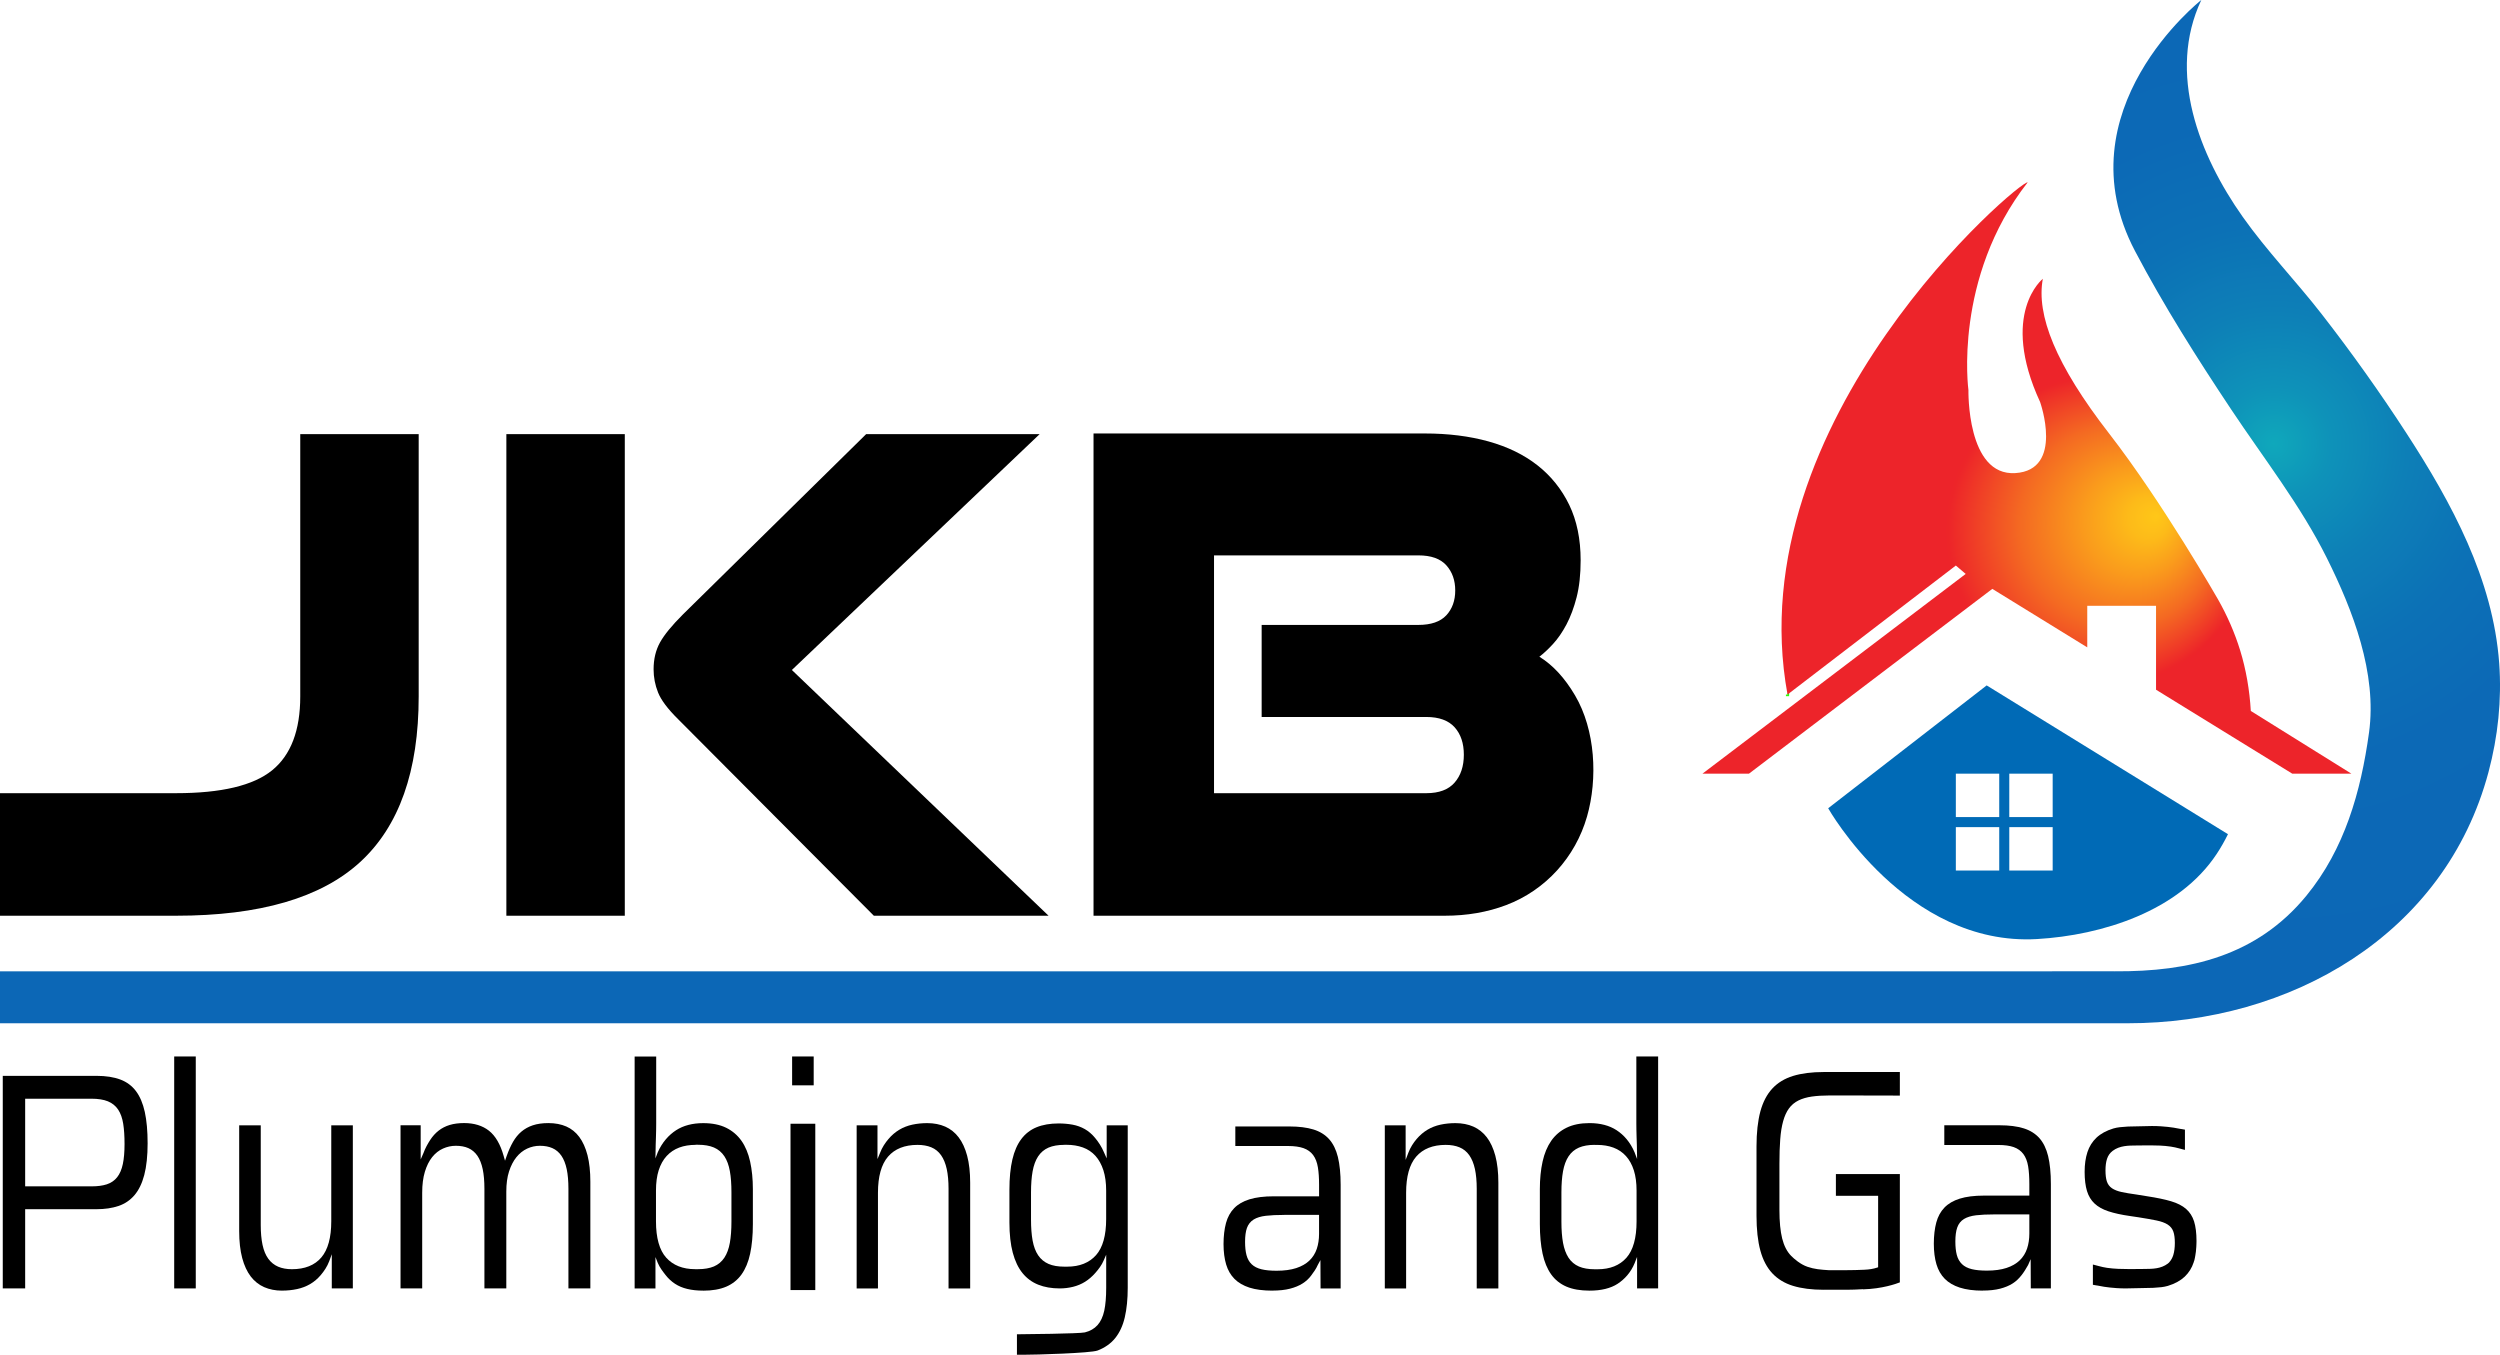
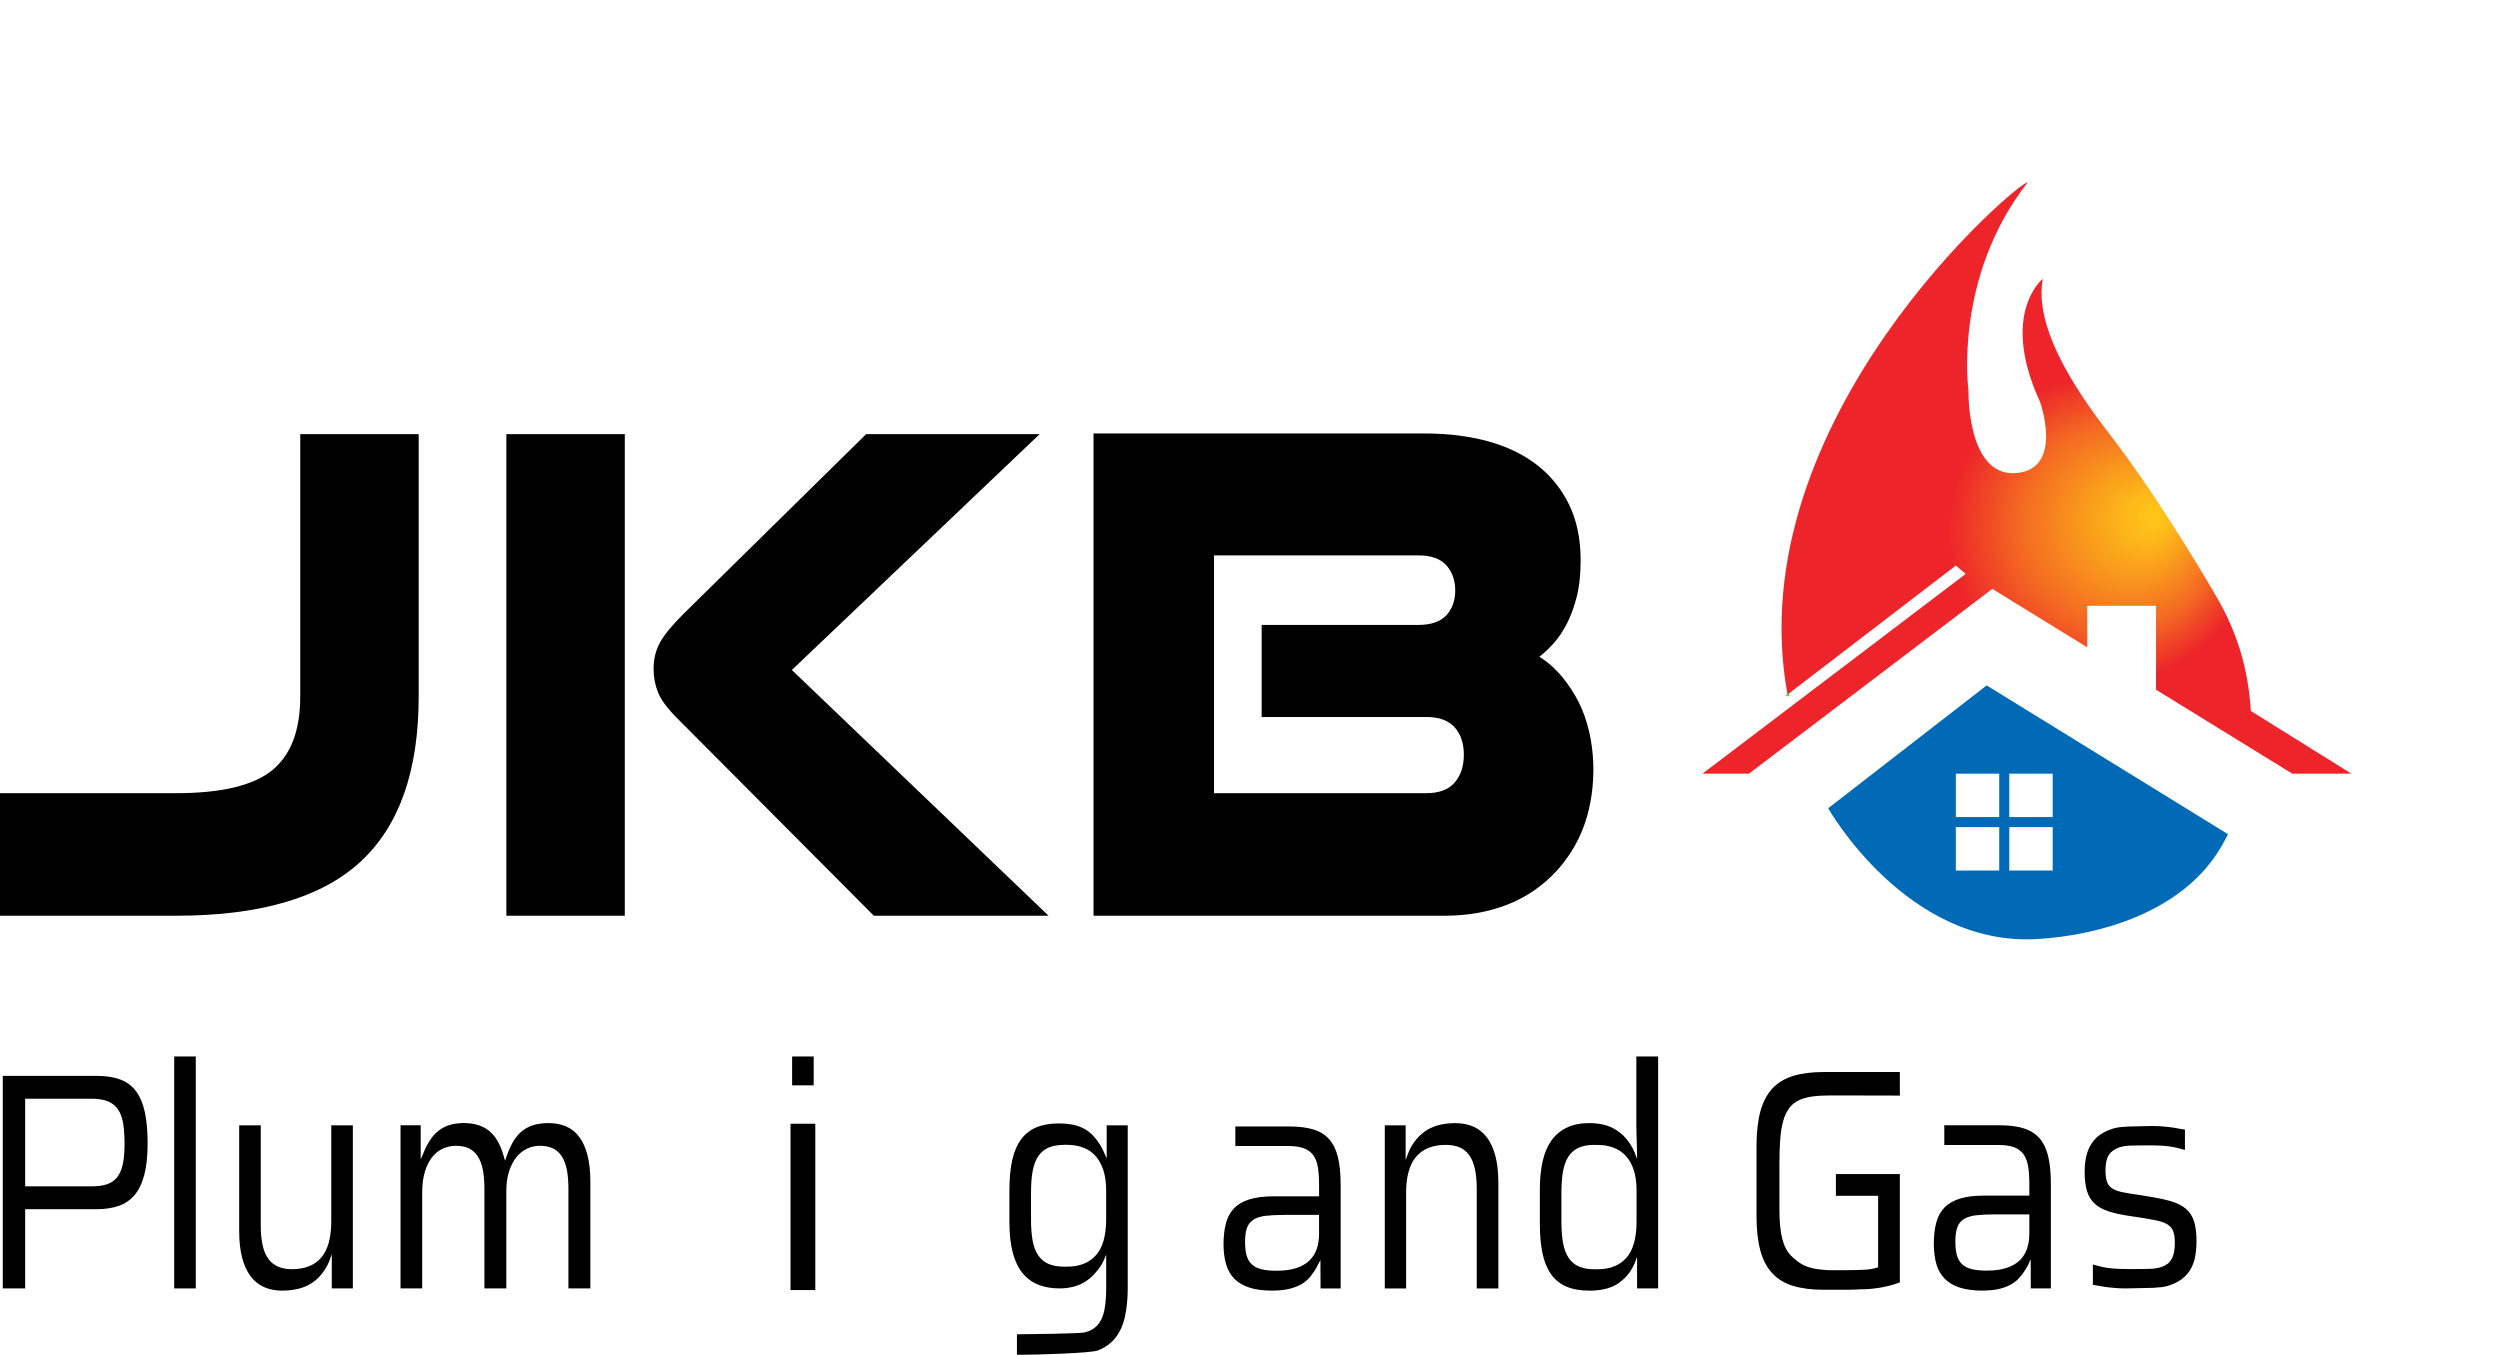
<svg xmlns="http://www.w3.org/2000/svg" id="Layer_2" data-name="Layer 2" viewBox="0 0 777.85 421.52">
  <defs>
    <radialGradient id="radial-gradient" cx="707.45" cy="138.07" fx="707.45" fy="138.07" r="297.16" gradientUnits="userSpaceOnUse">
      <stop offset="0" stop-color="#0fa8bb" />
      <stop offset=".06" stop-color="#0e92b9" />
      <stop offset=".14" stop-color="#0d7fb7" />
      <stop offset=".23" stop-color="#0c71b6" />
      <stop offset=".34" stop-color="#0c69b6" />
      <stop offset=".55" stop-color="#0c67b6" />
    </radialGradient>
    <radialGradient id="radial-gradient-2" cx="638.09" cy="169.33" fx="671.1" fy="160.55" r="91.74" gradientUnits="userSpaceOnUse">
      <stop offset="0" stop-color="#ffc718" />
      <stop offset=".07" stop-color="#fdbb19" />
      <stop offset=".18" stop-color="#fa9c1c" />
      <stop offset=".34" stop-color="#f46a22" />
      <stop offset=".52" stop-color="#ed2529" />
      <stop offset=".53" stop-color="#ed242a" />
    </radialGradient>
  </defs>
  <g id="Layer_2-2" data-name="Layer 2">
    <g>
      <g>
-         <path d="M0,284.92v-38.13h54.78c14.07,0,24.03-2.37,29.88-7.11,5.84-4.74,8.76-12.4,8.76-22.98v-81.62h36.85v81.62c0,23.22-6.08,40.4-18.23,51.53-12.15,11.13-31.24,16.69-57.27,16.69H0Z" style="stroke-width: 0px;" />
+         <path d="M0,284.92v-38.13h54.78c14.07,0,24.03-2.37,29.88-7.11,5.84-4.74,8.76-12.4,8.76-22.98v-81.62h36.85v81.62c0,23.22-6.08,40.4-18.23,51.53-12.15,11.13-31.24,16.69-57.27,16.69H0" style="stroke-width: 0px;" />
        <path d="M157.55,284.92v-149.84h36.85v149.84h-36.85ZM271.89,284.92l-60.96-61.21c-3.19-3.16-5.25-5.91-6.18-8.25-.93-2.33-1.39-4.74-1.39-7.21,0-3.16.66-5.94,1.99-8.35,1.33-2.4,3.72-5.32,7.17-8.76l56.97-56.06h53.98l-77.09,73.38,79.88,76.47h-54.38Z" style="stroke-width: 0px;" />
        <path d="M340.24,284.92v-150.05h103.08c7.28,0,13.89.83,19.83,2.48,5.94,1.66,11.02,4.13,15.23,7.44,4.21,3.31,7.5,7.41,9.87,12.3,2.36,4.89,3.55,10.64,3.55,17.26,0,4.41-.42,8.23-1.25,11.47-.83,3.24-1.89,6.06-3.16,8.48-1.28,2.41-2.68,4.44-4.21,6.1-1.53,1.66-2.94,2.96-4.22,3.93,4.22,2.61,7.92,6.63,11.11,12.06,6.32,10.74,7.1,25.85,3.71,37.68-3.61,12.59-12.84,22.89-25.18,27.55-5.81,2.2-12.17,3.3-19.06,3.3h-109.3ZM392.55,223.09v-28.65h48.73c3.96,0,6.87-1,8.72-2.99s2.78-4.57,2.78-7.73-.92-5.77-2.77-7.83c-1.85-2.06-4.75-3.09-8.7-3.09h-63.58v73.99h66.07c3.95,0,6.88-1.1,8.79-3.3,1.91-2.2,2.87-5.08,2.87-8.66s-.96-6.42-2.87-8.55c-1.92-2.13-4.86-3.2-8.81-3.2h-51.22Z" style="stroke-width: 0px;" />
      </g>
      <g>
        <path d="M.86,400.88v-66.14h29.18c2.9,0,5.39.39,7.41,1.15,1.99.75,3.62,1.96,4.85,3.6,1.25,1.66,2.17,3.84,2.75,6.48.59,2.68.88,5.97.88,9.78s-.35,7.22-1.05,9.86c-.69,2.61-1.72,4.72-3.06,6.28-1.33,1.55-2.99,2.67-4.93,3.33-1.97.67-4.28,1.01-6.86,1.01H7.83v24.64H.86ZM7.83,369.12h20.72c1.82,0,3.4-.21,4.68-.63,1.32-.43,2.41-1.18,3.23-2.22.81-1.02,1.4-2.4,1.76-4.1.35-1.65.53-3.75.53-6.22s-.14-4.54-.41-6.27c-.28-1.77-.8-3.25-1.56-4.41-.78-1.18-1.86-2.05-3.22-2.61-1.33-.54-3.06-.81-5.15-.81H7.83v27.26Z" style="stroke-width: 0px;" />
        <rect x="54.2" y="328.71" width="6.71" height="72.17" style="stroke-width: 0px;" />
        <path d="M87.76,401.57c-2.05,0-3.93-.37-5.57-1.09-1.63-.72-3.03-1.83-4.17-3.31-1.15-1.5-2.04-3.43-2.66-5.75-.62-2.34-.94-5.15-.94-8.37v-32.92h6.71v31.04c0,2.38.19,4.46.56,6.18.38,1.75.98,3.2,1.78,4.29.81,1.12,1.85,1.95,3.08,2.48,1.21.52,2.65.78,4.28.78,4.01,0,7.1-1.23,9.16-3.67,2.05-2.41,3.08-6.19,3.08-11.25v-29.85h6.71v50.75h-6.55v-10.64l-.79,2.15c-.64,1.71-1.63,3.13-2.6,4.29-.98,1.16-2.1,2.12-3.33,2.84-1.24.72-2.62,1.25-4.08,1.56-1.48.32-3.05.48-4.66.48Z" style="stroke-width: 0px;" />
        <path d="M176.86,400.88v-31c0-2.38-.18-4.43-.53-6.1-.36-1.69-.91-3.09-1.64-4.16-.75-1.09-1.69-1.89-2.82-2.39-1.1-.49-2.41-.73-3.89-.73-1.38,0-2.71.3-3.97.88-1.26.59-2.38,1.48-3.34,2.67-.95,1.17-1.72,2.67-2.29,4.44-.57,1.76-.85,3.87-.85,6.27v30.12h-6.81v-31c0-2.38-.18-4.43-.53-6.1-.36-1.69-.91-3.09-1.64-4.16-.75-1.09-1.7-1.89-2.82-2.39-1.1-.49-2.41-.73-3.9-.73-1.38,0-2.72.29-3.99.86-1.28.57-2.42,1.47-3.38,2.67-.95,1.19-1.72,2.73-2.27,4.56-.55,1.82-.83,4.01-.83,6.51v29.77h-6.74v-50.75h6.27v10.62l.86-1.96c.55-1.53,1.33-2.9,2.09-4.08.75-1.16,1.64-2.14,2.64-2.92.99-.77,2.15-1.37,3.44-1.76,1.3-.39,2.81-.59,4.48-.59,3.12,0,5.72.8,7.73,2.38,2.01,1.58,3.55,4.21,4.57,7.83l.43,1.51.52-1.48c.58-1.64,1.24-3.11,1.97-4.39.72-1.25,1.59-2.33,2.6-3.18,1-.85,2.2-1.52,3.55-1.97,1.37-.46,3-.69,4.87-.69,2.09,0,3.96.36,5.56,1.06,1.59.7,2.95,1.79,4.04,3.26,1.1,1.48,1.96,3.39,2.55,5.67.59,2.31.89,5.08.89,8.23v33.21h-6.81Z" style="stroke-width: 0px;" />
-         <path d="M218.82,401.57c-1.86,0-3.53-.18-4.98-.53-1.43-.34-2.71-.88-3.81-1.6-1.1-.72-2.09-1.63-2.93-2.71-.85-1.09-1.84-2.34-2.45-3.82l-.71-1.79v9.77h-6.48v-72.17h6.71v20.83c0,.56,0,1.21-.02,1.96-.01.75-.03,1.54-.06,2.35l-.08,2.43c-.03.8-.05,3.52-.08,4.14l.71-1.86c1.38-3.17,3.47-5.45,5.72-6.91,2.26-1.46,5.1-2.21,8.44-2.21,2.81,0,5.21.49,7.16,1.45,1.94.96,3.53,2.33,4.75,4.06,1.23,1.75,2.13,3.93,2.69,6.46.56,2.56.85,5.44.85,8.57v10.86c0,3.52-.29,6.62-.85,9.23-.55,2.57-1.46,4.74-2.68,6.45-1.21,1.69-2.81,2.96-4.73,3.79-1.95.84-4.37,1.26-7.18,1.26ZM216.44,356.21c-1.89,0-3.61.28-5.1.84-1.52.57-2.84,1.45-3.92,2.63-1.08,1.17-1.91,2.67-2.48,4.45-.56,1.76-.84,3.88-.84,6.31v9.57c0,5.14,1.07,8.95,3.18,11.3,2.13,2.37,5.16,3.58,9.01,3.58h.92c1.94,0,3.6-.29,4.92-.85,1.35-.58,2.44-1.5,3.26-2.74.8-1.21,1.37-2.77,1.7-4.63.32-1.82.49-4.03.49-6.57v-9.13c0-2.54-.16-4.74-.49-6.57-.33-1.86-.9-3.42-1.7-4.63-.82-1.24-1.91-2.16-3.26-2.74-1.32-.56-2.97-.85-4.92-.85h-.76Z" style="stroke-width: 0px;" />
        <rect x="245.96" y="349.64" width="7.71" height="51.75" style="stroke-width: 0px;" />
        <rect x="246.46" y="350.14" width="6.71" height="50.75" style="stroke-width: 0px;" />
        <rect x="246.46" y="328.71" width="6.71" height="8.98" style="stroke-width: 0px;" />
-         <path d="M295.13,400.88v-31c0-2.38-.19-4.45-.56-6.15-.38-1.73-.97-3.17-1.75-4.28-.8-1.14-1.83-1.97-3.07-2.48-1.21-.5-2.65-.75-4.28-.75-3.99,0-7.08,1.23-9.17,3.66-2.08,2.41-3.13,6.19-3.13,11.24v29.77h-6.63v-50.75h6.48v10.5l.79-1.91c.64-1.71,1.64-3.18,2.63-4.34.99-1.17,2.12-2.13,3.35-2.87,1.23-.74,2.6-1.27,4.06-1.59,1.49-.32,3.05-.48,4.66-.48,2.08,0,3.96.37,5.6,1.09,1.62.72,3.02,1.83,4.15,3.31,1.15,1.5,2.04,3.43,2.66,5.75.62,2.34.94,5.16.94,8.37v32.92h-6.71Z" style="stroke-width: 0px;" />
        <path d="M316.41,421.52v-6.38c.2,0,.4,0,.61,0,1.19,0,18.87-.17,20.53-.58,1.62-.4,2.94-1.16,3.93-2.26.98-1.09,1.69-2.61,2.1-4.5.4-1.85.6-4.24.6-7.11v-10.3l-.74,1.7c-.66,1.58-1.7,2.9-2.67,4-.97,1.1-2.04,2.02-3.18,2.73-1.14.71-2.4,1.23-3.73,1.56-1.34.33-2.73.5-4.13.5-2.52,0-4.78-.39-6.71-1.17-1.92-.77-3.55-1.97-4.87-3.59-1.32-1.62-2.34-3.75-3.03-6.32-.7-2.6-1.05-5.78-1.05-9.45v-10.17c0-3.65.31-6.82.92-9.42.6-2.57,1.54-4.72,2.79-6.37,1.23-1.64,2.82-2.87,4.72-3.65,1.92-.79,4.24-1.19,6.88-1.19,1.51,0,2.97.13,4.35.38,1.35.25,2.62.71,3.79,1.37,1.16.66,2.24,1.58,3.21,2.76.98,1.18,2.01,2.68,2.78,4.52l.82,1.84v-10.29h6.55v50.56c0,3.48-.31,6.58-.92,9.2-.6,2.58-1.61,4.75-2.99,6.46-1.37,1.69-3.22,2.99-5.47,3.85-2.15.82-19.17,1.32-23.28,1.32h-1.81ZM331.15,356.21c-1.94,0-3.59.29-4.9.85-1.34.58-2.43,1.5-3.25,2.74-.8,1.21-1.37,2.77-1.71,4.63-.33,1.82-.5,4.04-.5,6.58v8.45c0,2.54.17,4.75.5,6.55.34,1.84.92,3.38,1.72,4.56.81,1.21,1.91,2.11,3.24,2.69,1.31.57,2.96.85,4.9.85h.91c3.84,0,6.85-1.21,8.96-3.58,2.09-2.36,3.15-6.13,3.15-11.22v-8.85c0-2.43-.29-4.56-.86-6.34-.58-1.79-1.41-3.3-2.47-4.48-1.07-1.19-2.39-2.07-3.92-2.62-1.51-.54-3.2-.82-5.02-.82h-.76Z" style="stroke-width: 0px;" />
        <path d="M395.9,401.57c-2.81,0-5.21-.32-7.15-.94-1.91-.62-3.48-1.53-4.66-2.72-1.18-1.19-2.05-2.69-2.58-4.46-.54-1.81-.82-3.95-.82-6.36s.26-4.69.77-6.57c.5-1.83,1.35-3.38,2.53-4.6,1.18-1.22,2.78-2.15,4.76-2.76,2-.62,4.55-.94,7.57-.94h14.1v-3.58c0-2.1-.12-3.93-.37-5.43-.25-1.55-.75-2.83-1.47-3.81-.73-.99-1.75-1.72-3.02-2.17-1.24-.43-2.84-.66-4.77-.66h-16.43v-6.08h16.87c2.91,0,5.41.32,7.44.94,1.99.61,3.63,1.63,4.87,3.01,1.25,1.39,2.17,3.26,2.73,5.54.57,2.33.86,5.24.86,8.65v32.26h-6.25l-.04-8.83-.84,1.55c-.52,1.21-1.27,2.21-2.01,3.22-.72.99-1.64,1.84-2.72,2.52-1.09.69-2.41,1.24-3.92,1.62-1.51.39-3.34.59-5.43.59ZM399.57,378.01c-2.27,0-4.19.09-5.71.27-1.56.18-2.83.57-3.78,1.15-.99.61-1.7,1.5-2.11,2.64-.39,1.09-.58,2.55-.58,4.33,0,1.61.15,2.99.44,4.1.3,1.16.85,2.13,1.61,2.86.76.73,1.8,1.26,3.08,1.57,1.23.3,2.8.45,4.67.45,2.39,0,4.44-.28,6.11-.82,1.68-.55,3.07-1.34,4.12-2.36,1.05-1.01,1.82-2.24,2.29-3.65.46-1.38.7-2.93.7-4.62v-5.94h-10.84Z" style="stroke-width: 0px;" />
        <path d="M459.47,400.88v-31c0-2.38-.19-4.45-.56-6.15-.38-1.73-.97-3.17-1.75-4.28-.8-1.14-1.83-1.97-3.07-2.48-1.21-.5-2.65-.75-4.28-.75-3.99,0-7.08,1.23-9.18,3.66-2.08,2.41-3.13,6.19-3.13,11.24v29.77h-6.63v-50.75h6.48v10.75l.84-2.2c.63-1.7,1.59-3.13,2.58-4.3.99-1.17,2.12-2.13,3.35-2.87s2.6-1.27,4.06-1.59c1.48-.32,3.05-.48,4.66-.48,2.08,0,3.96.37,5.6,1.09,1.62.72,3.02,1.83,4.16,3.31,1.15,1.5,2.04,3.43,2.66,5.75.62,2.34.94,5.16.94,8.37v32.92h-6.71Z" style="stroke-width: 0px;" />
        <path d="M494.53,401.57c-2.81,0-5.22-.42-7.17-1.26-1.92-.83-3.51-2.1-4.72-3.79-1.22-1.7-2.13-3.87-2.68-6.45-.56-2.61-.85-5.72-.85-9.23v-10.86c0-3.12.28-6,.85-8.57.56-2.53,1.46-4.7,2.69-6.46,1.21-1.74,2.81-3.11,4.75-4.06,1.94-.96,4.35-1.45,7.15-1.45,3.34,0,6.18.74,8.43,2.21,2.25,1.46,4.25,3.71,5.6,6.88l.79,2.09c-.03-.62-.05-3.54-.08-4.34l-.08-2.43c-.03-.82-.04-1.6-.06-2.35-.01-.75-.02-1.4-.02-1.96v-20.83h6.78v72.17h-6.55v-9.81l-.74,1.91c-1.22,2.97-3.16,5.04-5.32,6.46-2.17,1.41-5.11,2.13-8.76,2.13ZM496.18,356.21c-1.94,0-3.59.29-4.9.85-1.34.58-2.44,1.5-3.25,2.74-.8,1.21-1.37,2.77-1.71,4.63-.33,1.82-.5,4.03-.5,6.57v9.13c0,2.54.17,4.75.5,6.57.34,1.86.92,3.41,1.71,4.63.81,1.24,1.91,2.16,3.25,2.74,1.31.56,2.96.85,4.9.85h.91c3.84,0,6.86-1.2,8.96-3.58,2.09-2.36,3.15-6.16,3.15-11.3v-9.57c0-2.43-.28-4.55-.84-6.31-.57-1.78-1.39-3.28-2.45-4.45-1.06-1.18-2.38-2.07-3.91-2.64-1.51-.56-3.21-.84-5.07-.84h-.76Z" style="stroke-width: 0px;" />
        <path d="M567.42,401.3c-3.7,0-6.91-.41-9.54-1.22-2.6-.79-4.76-2.11-6.44-3.9-1.68-1.79-2.93-4.17-3.72-7.07-.8-2.93-1.2-6.58-1.2-10.84v-21.59c0-4.26.41-7.92,1.2-10.87.79-2.91,2.04-5.31,3.72-7.12,1.67-1.8,3.84-3.12,6.44-3.92,2.63-.81,5.85-1.22,9.54-1.22,0,0,23.67,0,23.7,0v7.33c-2.97-.03-17.06-.04-17.75-.04h-4.08c-2.1,0-3.96.12-5.54.34-1.61.23-3.01.64-4.18,1.22-1.19.59-2.18,1.42-2.95,2.47-.76,1.04-1.37,2.37-1.81,3.97-.44,1.57-.75,3.47-.91,5.64-.17,2.14-.25,4.71-.25,7.63v14.38c0,3.6.29,6.58.85,8.84s1.53,4.15,2.82,5.44c.94.94,2.85,2.63,5.09,3.39,2.1.72,3.95.88,6.73,1.06h4.24c2.95,0,5.02-.08,6.65-.15,1.63-.07,2.86-.28,3.99-.66l.34-.11v-22.24h-13.14v-6.76h19.9v33.7c-1.14.45-5.48,2.01-11.5,2.17l.04-.05-1.04.05c-1.16.07-2.16.11-3.15.11h-8.05Z" style="stroke-width: 0px;" />
        <path d="M616.9,401.57c-2.81,0-5.21-.32-7.15-.95-1.91-.62-3.48-1.54-4.66-2.74-1.18-1.2-2.05-2.71-2.58-4.5-.54-1.82-.82-3.98-.82-6.41s.26-4.72.77-6.61c.5-1.85,1.35-3.41,2.53-4.63,1.18-1.23,2.78-2.16,4.75-2.78,2-.63,4.55-.95,7.57-.95h14.1v-3.61c0-2.12-.12-3.95-.37-5.46-.25-1.56-.75-2.85-1.47-3.83-.73-1-1.75-1.74-3.02-2.19-1.24-.44-2.84-.66-4.77-.66h-16.83v-6.13c.1,0,17.26,0,17.26,0,2.91,0,5.41.32,7.44.95,1.99.62,3.62,1.64,4.87,3.03,1.25,1.4,2.17,3.28,2.73,5.58.57,2.35.86,5.28.86,8.71v32.48h-6.25l-.04-9.1s-.79,1.82-.79,1.82c-1.22,2.18-2.64,4.37-4.79,5.73-1.09.7-2.41,1.25-3.92,1.64-1.51.39-3.34.59-5.43.59ZM620.56,377.85c-2.27,0-4.19.09-5.71.27-1.56.19-2.83.58-3.78,1.16-.99.61-1.7,1.5-2.1,2.66-.39,1.1-.58,2.57-.58,4.36,0,1.62.15,3.01.44,4.13.3,1.17.85,2.14,1.61,2.88.76.74,1.8,1.27,3.08,1.58,1.23.3,2.8.45,4.67.45,2.39,0,4.44-.28,6.11-.83,1.68-.55,3.07-1.35,4.12-2.37,1.05-1.02,1.82-2.26,2.29-3.67.46-1.39.7-2.95.7-4.64v-5.98h-10.84Z" style="stroke-width: 0px;" />
        <path d="M661.64,400.88c-1.17,0-2.15-.03-3.02-.09-1.53-.11-2.77-.24-3.92-.42-.7-.11-1.39-.23-2.08-.38-.09-.02-.24-.04-.42-.06-.22-.03-.74-.1-1.02-.18v-6.3c.1.02.19.05.29.07.51.12,1.02.25,1.52.4.81.23,1.67.41,2.56.55,2.26.34,4.93.39,7.01.39,1,0,1.98-.01,2.91-.02l1.85-.02c2.46-.02,5.01-.03,7.18-1.67.11-.08.22-.18.32-.28l.09-.09c.6-.67,1.03-1.45,1.29-2.29.32-1.06.48-2.33.48-3.76s-.15-2.61-.45-3.49c-.32-.93-.92-1.69-1.8-2.25-.84-.53-2.01-.96-3.48-1.26-1.41-.29-3.27-.62-5.55-.98l-2.63-.39c-2.68-.38-4.96-.88-6.77-1.48-1.78-.59-3.23-1.4-4.31-2.42-1.07-1-1.86-2.3-2.34-3.86-.49-1.6-.74-3.61-.74-5.97s.29-4.37.87-6.16c.57-1.75,1.52-3.27,2.82-4.5,1.31-1.23,3.07-2.19,5.23-2.85,1.3-.39,2.72-.49,4.09-.57l.57-.04h.05c1.2,0,2.42-.04,3.64-.08,1.22-.04,2.45-.08,3.67-.08,1.04,0,1.96.03,2.83.09,1.53.11,2.77.24,3.92.42.7.11,1.39.23,2.08.38.09.02.24.04.42.06.22.03.74.1,1.02.18v6.3c-.1-.02-.19-.05-.29-.07-.51-.12-1.02-.25-1.52-.4-.81-.23-1.67-.41-2.56-.55-2.26-.34-4.58-.39-6.36-.39-.84,0-1.68.01-2.51.02l-1.9.02c-2.43.01-5.19.03-7.35,1.67-.83.63-1.42,1.46-1.75,2.48-.32.97-.48,2.17-.48,3.58s.14,2.55.41,3.4c.29.91.83,1.65,1.61,2.18.74.5,1.75.9,3,1.17,1.2.26,2.76.52,4.65.78l3.27.53c2.97.45,5.48.97,7.47,1.56,1.94.58,3.52,1.38,4.68,2.4,1.14,1,1.97,2.3,2.47,3.85.5,1.6.76,3.65.76,6.11,0,.29-.01.56-.02.83l-.03.75-.02.34c-.03.48-.07.94-.12,1.4-.06.46-.12.87-.19,1.27-.04.2-.13.69-.13.69,0,0-.14.65-.16.74l-.1.24s-.08.3-.1.36c-.57,1.76-1.52,3.27-2.82,4.5-1.31,1.23-3.07,2.19-5.23,2.85-1.3.39-2.71.49-4.08.57l-.58.04h-.05c-1.16,0-2.47.04-3.82.08-1.43.04-2.89.09-4.3.09Z" style="stroke-width: 0px;" />
      </g>
      <g>
-         <path d="M684.91,0s-43.7,34.3-20.61,78.13c8.96,17.02,19.27,33.28,29.92,49.28,10.1,15.18,21.61,29.86,29.76,46.22,8.11,16.3,15.67,35.83,13.11,54.36-2.54,18.37-7.58,36.18-19.48,50.7-15.43,18.81-36.43,23.67-59.56,23.52-6.56-.04-13.13,0-19.69,0H0v16.17h616.76c15.07,0,30.14,0,45.22,0,50.53.02,98.76-27.38,112.3-78.18,2.93-11,4.15-22.48,3.32-33.84-1.91-26.19-14.77-49.86-28.8-71.48-8.27-12.75-17.09-25.14-26.42-37.14-7.96-10.24-17.09-19.67-24.57-30.26-13.53-19.15-23.61-44.73-12.89-67.49Z" style="fill: url(#radial-gradient); stroke-width: 0px;" />
        <g>
          <path d="M618.13,213.26l-49.31,38.22s24.27,43.04,64.96,40.7c20.31-1.18,44.18-8.69,55.93-26.5,1.29-1.95,2.45-4,3.5-6.13l-75.08-46.29ZM622.04,270.85h-13.5v-13.5h13.5v13.5ZM622.04,254.22h-13.5v-13.5h13.5v13.5ZM638.67,270.85h-13.5v-13.5h13.5v13.5ZM638.67,254.22h-13.5v-13.5h13.5v13.5Z" style="fill: #006ab6; stroke-width: 0px;" />
          <polyline points="556.17 216.1 556.17 216.11 556.16 216.11" style="fill: none; stroke: #28ff07; stroke-miterlimit: 10;" />
          <path d="M731.61,240.72h-18.39l-13.01-8.01-8.76-5.4-20.62-12.71v-26.12h-21.4v12.94l-29.54-18.2-60.52,45.95-15.2,11.55h-14.47l27.26-20.68h0s54.65-41.47,54.65-41.47l-3.07-2.61-52.37,40.14c-15.69-85.61,72.68-160.33,74.72-159.36-23.23,29.74-18.43,64.63-18.43,64.63,0,0-.59,26.81,14.61,25.83,15.21-.98,7.69-22.11,7.69-22.11-12.72-27.59.85-38.35.85-38.35-2.09,11.22,3.91,26.61,20.61,48.13,16.69,21.52,33.91,51.65,33.91,51.65,2.85,5.03,5.18,10.34,6.88,15.86,1.81,5.87,2.93,12.27,3.31,18.83l31.29,19.51Z" style="fill: url(#radial-gradient-2); stroke-width: 0px;" />
        </g>
      </g>
    </g>
  </g>
</svg>